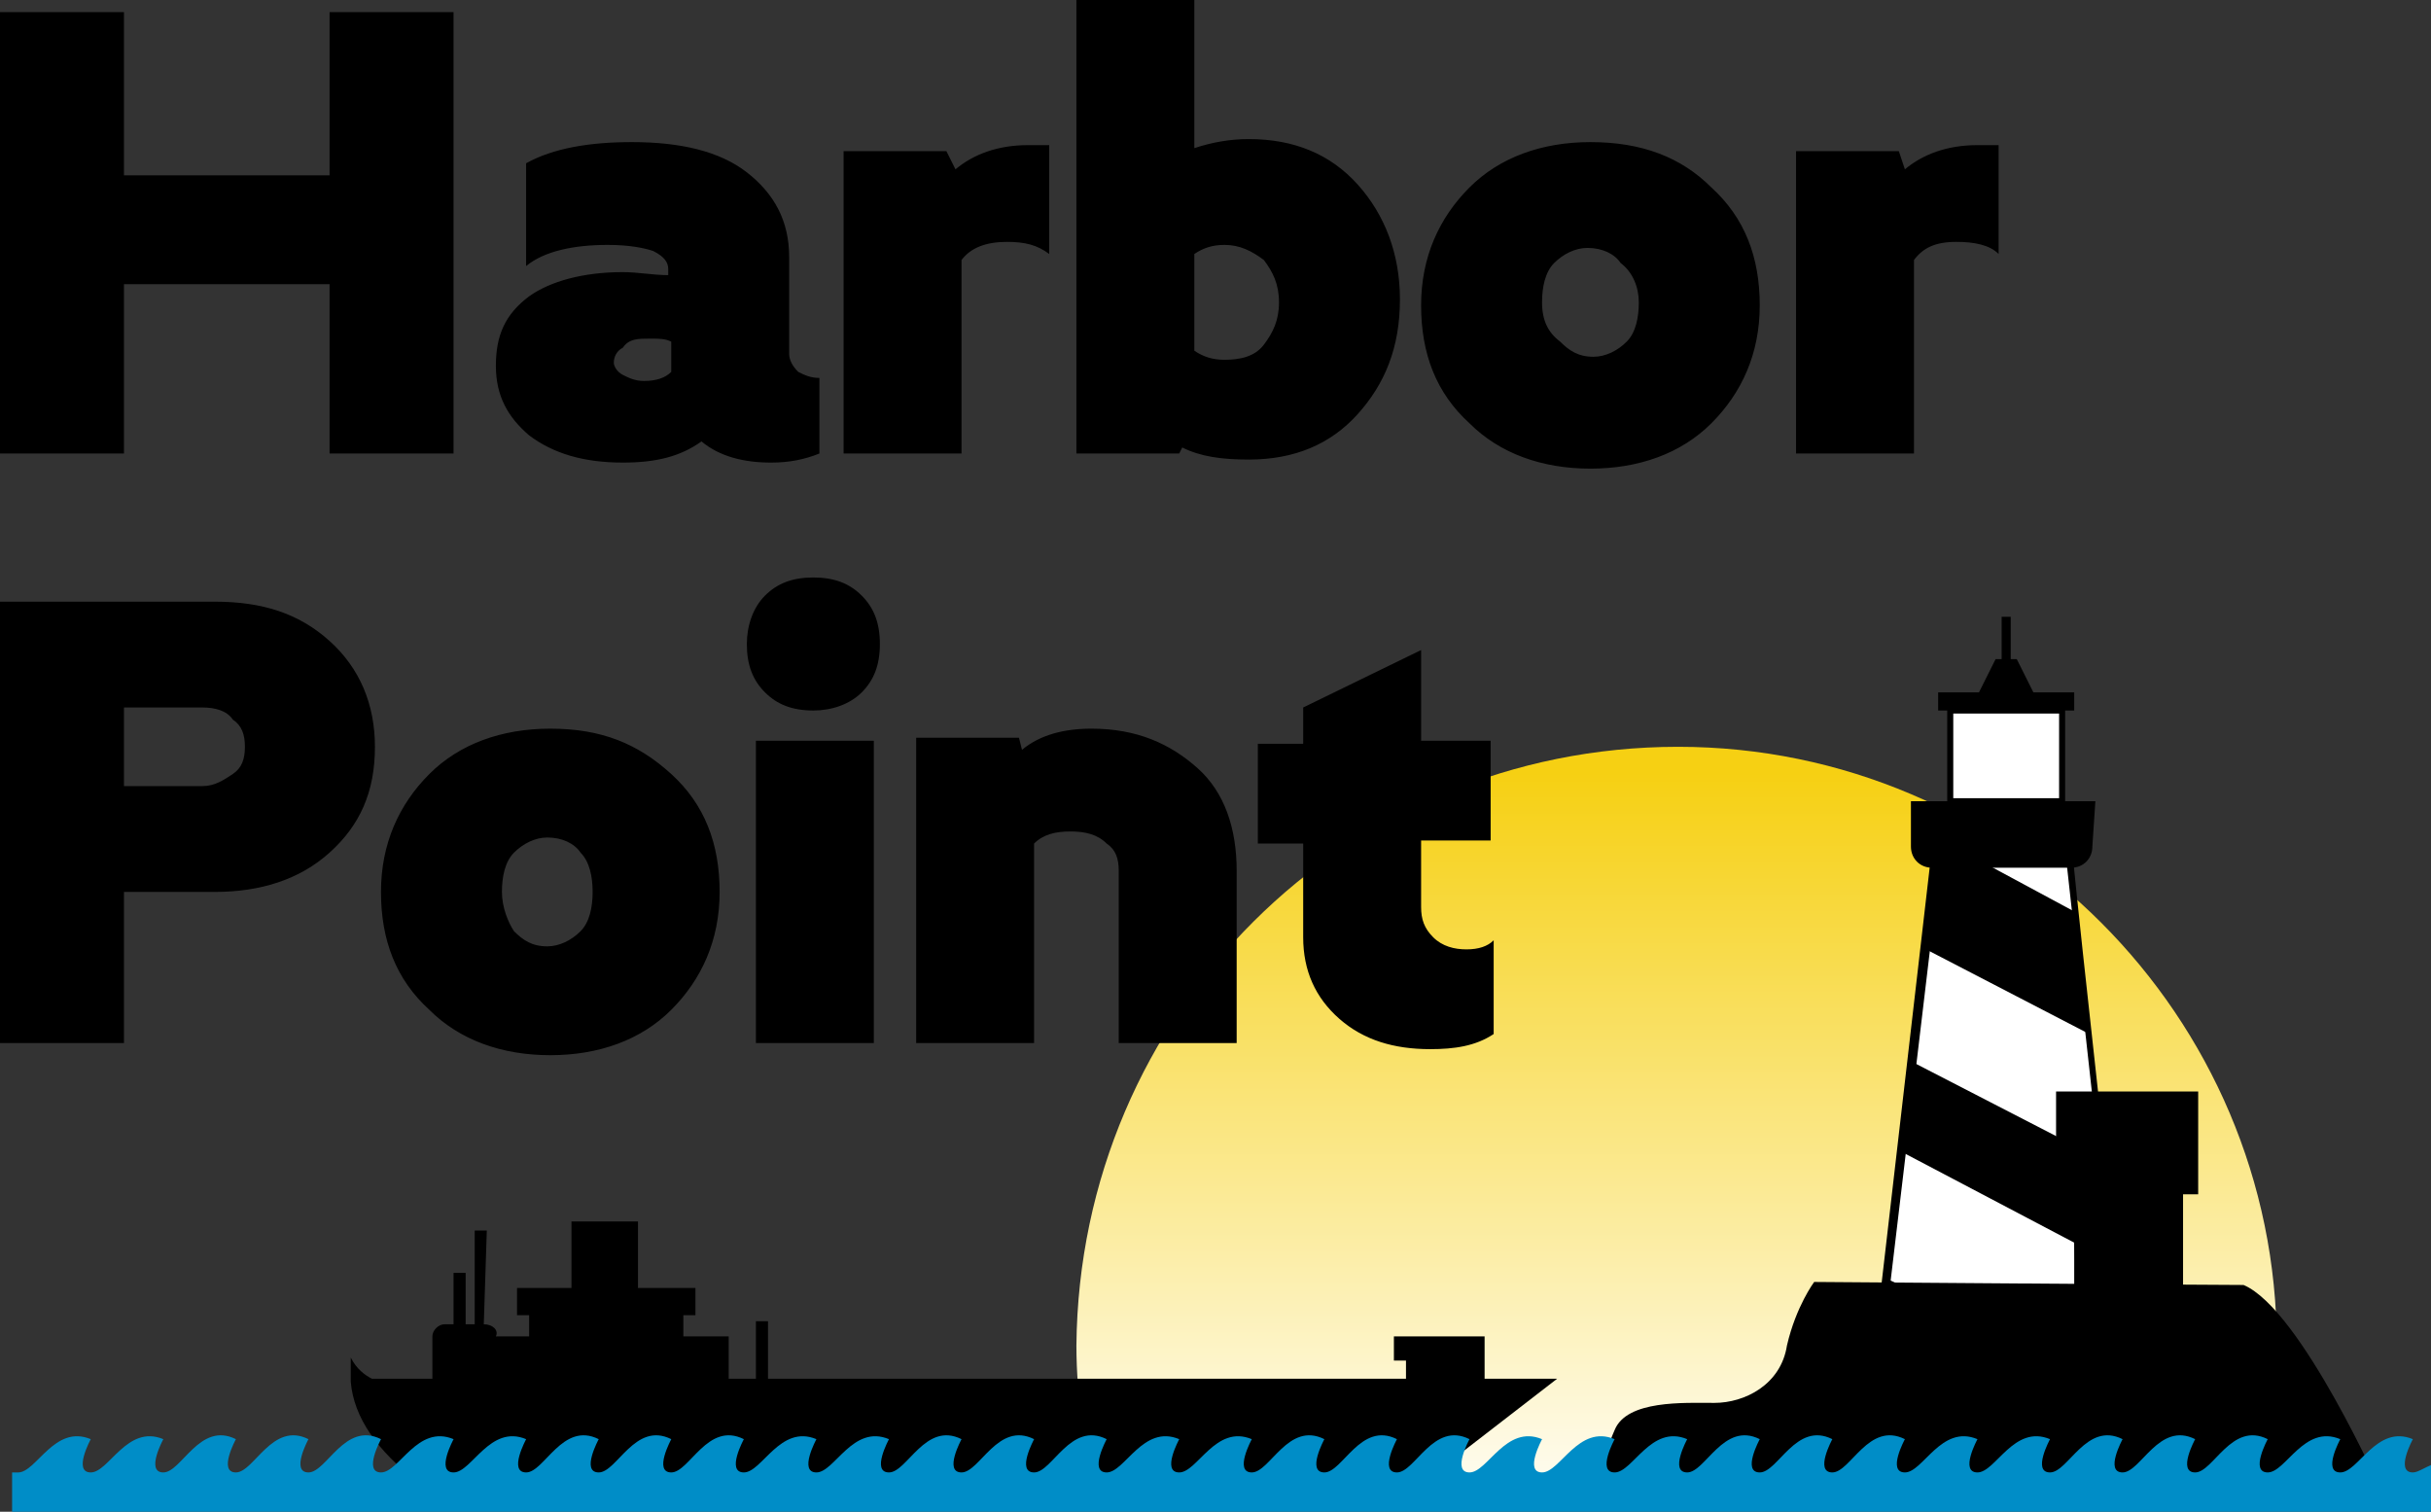
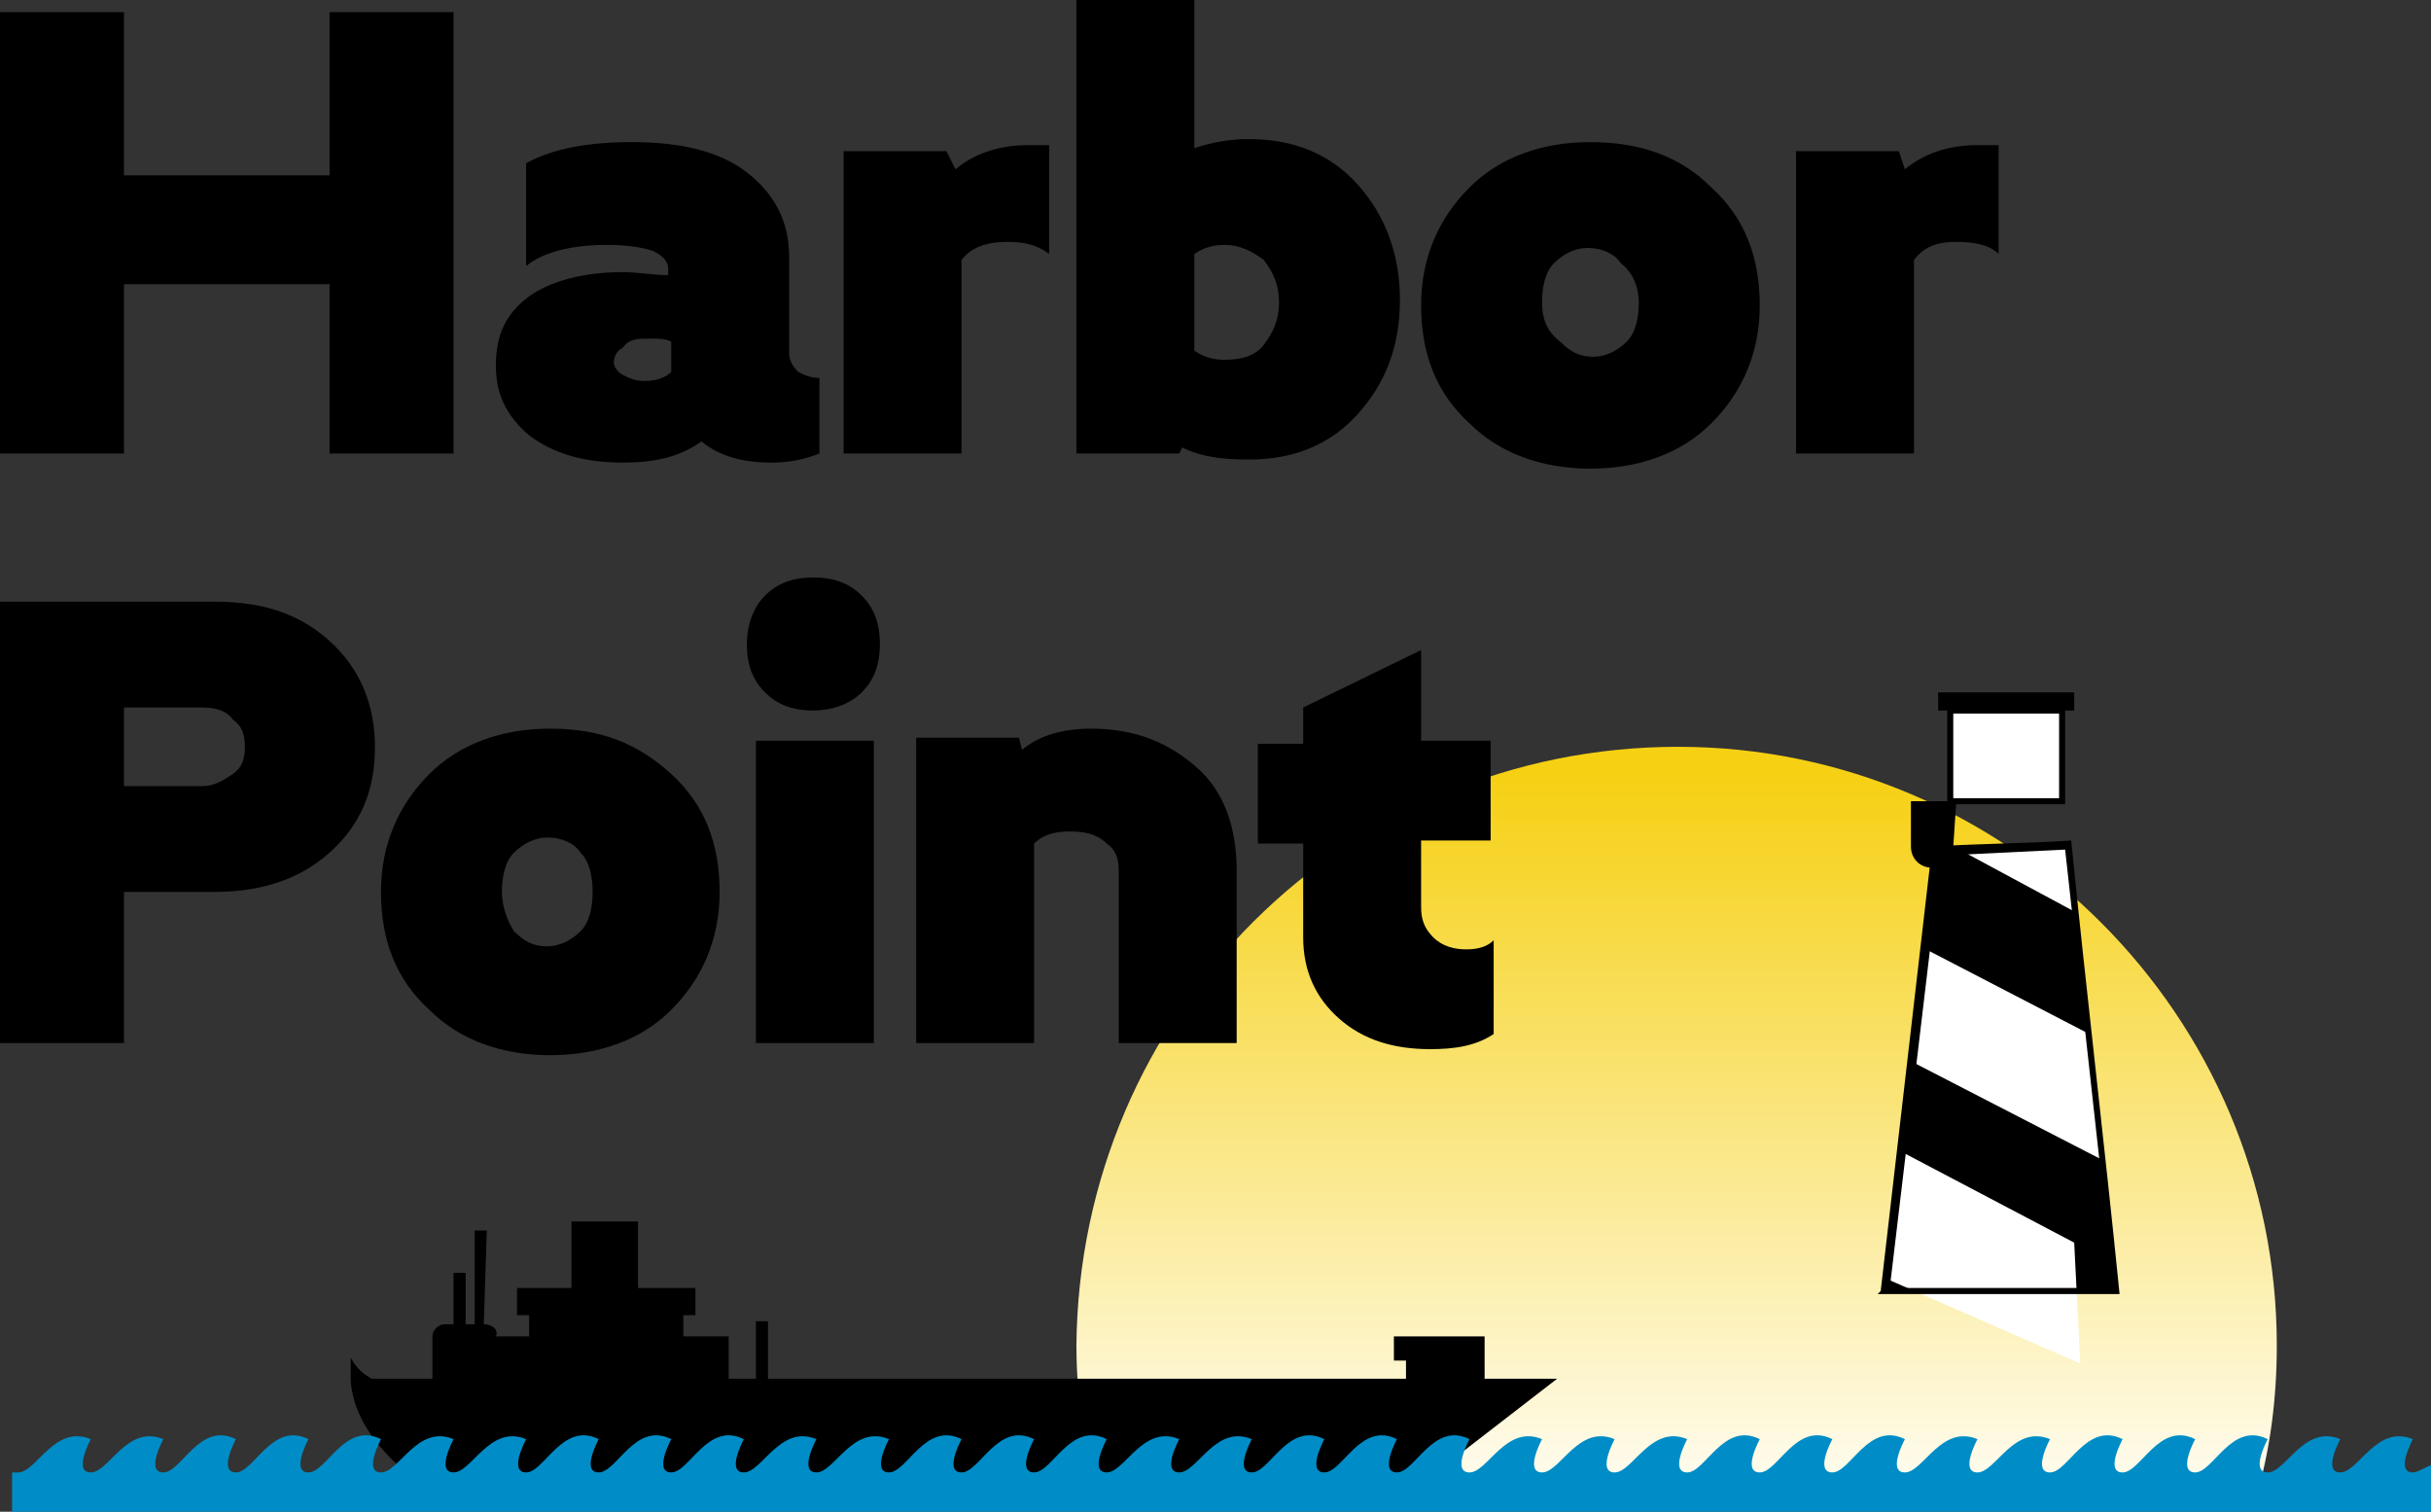
<svg xmlns="http://www.w3.org/2000/svg" xml:space="preserve" id="Слой_1" x="0" y="0" style="enable-background:new 0 0 80.4 50" version="1.1" viewBox="0 0 80.4 50">
  <rect x="0" y="0" width="80.4" height="50" fill="#333333" stroke="none" />
  <style type="text/css">.st0{fill:url(#SVGID_1_)}.st0,.st1,.st2{fill-rule:evenodd;clip-rule:evenodd}.st2{fill:#fff}.st3{fill:#008dc7}</style>
  <g id="_x31_2281_1_">
    <g id="_x31_2281">
      <linearGradient id="SVGID_1_" x1="55.49" x2="55.49" y1="-4.603" y2="20.563" gradientTransform="matrix(1 0 0 -1 0 46.145)" gradientUnits="userSpaceOnUse">
        <stop offset="0" style="stop-color:#fff" />
        <stop offset="1" style="stop-color:#f6d013" />
      </linearGradient>
      <path d="M55.5 24.7c10.9 0 19.8 8.9 19.8 19.8 0 1.7-.2 3.4-.7 5.1H36.3c-.4-1.6-.7-3.3-.7-5.1.1-11 8.9-19.8 19.9-19.8z" class="st0" />
      <path d="M12.3 45.6h2v-1.4h3.2v-.7h-.4v-.9h1.8v-2.2h2.2v2.2H23v.9h-.4v.7h1.5v1.4h.9v-1.9h.4v1.9h21.1V45h-.4v-.8h3v1.4h2.4L47.1 49H13.8c-1.3-1-2.1-2.1-2.2-3.3v-.8c.2.4.5.6.7.7zm3.7-1.8.1-3.1h-.4v3.1h-.3v-1.7H15v1.7h-.3c-.2 0-.4.2-.4.4h2.1c.1-.2-.1-.4-.4-.4z" class="st1" />
      <path d="M4.1 15V9.4h6.8V15H15V.4h-4.1v5.4H4.1V.4H0V15h4.1zm12.3-2.9c0 1 .4 1.7 1.1 2.3.8.6 1.8.9 3.1.9 1.1 0 1.9-.2 2.6-.7.6.5 1.4.7 2.3.7.6 0 1.1-.1 1.6-.3v-2.5c-.3 0-.5-.1-.7-.2-.2-.2-.3-.4-.3-.6V8.5c0-1.2-.5-2.1-1.4-2.8-.9-.7-2.2-1-3.8-1-1.4 0-2.6.2-3.5.7v3.4c.6-.5 1.6-.7 2.7-.7.7 0 1.2.1 1.5.2.4.2.5.4.5.6v.2c-.5 0-1-.1-1.5-.1-1.3 0-2.4.3-3.1.8-.8.6-1.1 1.3-1.1 2.3zm5.1-.9c.3 0 .5 0 .7.1v1c-.2.2-.5.3-.9.3-.3 0-.5-.1-.7-.2-.2-.1-.3-.3-.3-.4 0-.2.1-.4.3-.5.2-.3.5-.3.9-.3zm6.4 3.8h3.9V8.6c.3-.4.8-.6 1.5-.6.6 0 1 .1 1.4.4V4.8H34c-1 0-1.8.3-2.4.8l-.3-.6h-3.4v10zm7.7 0H39l.1-.2c.6.3 1.3.4 2.2.4 1.5 0 2.7-.5 3.6-1.5.9-1 1.4-2.2 1.4-3.8 0-1.5-.5-2.8-1.4-3.8-.9-1-2.1-1.5-3.6-1.5-.6 0-1.2.1-1.8.3V0h-3.9v15zm4.9-6.9c.5 0 .9.2 1.3.5.3.4.5.8.5 1.4 0 .6-.2 1-.5 1.4-.3.4-.8.5-1.3.5-.4 0-.7-.1-1-.3V8.4c.3-.2.6-.3 1-.3zm12.1-3.4c-1.6 0-3 .5-4 1.5S47 8.5 47 10.1s.5 2.9 1.6 3.9c1 1 2.4 1.5 4 1.5s3-.5 4-1.5 1.6-2.3 1.6-3.9-.5-2.9-1.6-3.9c-1-1-2.3-1.5-4-1.5zM51 10c0-.5.1-1 .4-1.3.3-.3.7-.5 1.1-.5.5 0 .9.2 1.1.5.4.3.6.8.6 1.3s-.1 1-.4 1.3c-.3.3-.7.5-1.1.5-.5 0-.8-.2-1.1-.5-.4-.3-.6-.7-.6-1.3zm8.4 5h3.9V8.6c.3-.4.7-.6 1.4-.6.6 0 1.1.1 1.4.4V4.8h-.7c-1 0-1.8.3-2.4.8l-.2-.6h-3.4v10zM4.1 34.5v-5h3c1.5 0 2.8-.4 3.8-1.3s1.5-2 1.5-3.5c0-1.4-.5-2.6-1.5-3.5s-2.2-1.3-3.8-1.3H0v14.6h4.1zm0-8.5v-2.6h2.6c.4 0 .8.1 1 .4.3.2.4.5.4.9s-.1.7-.4.9c-.3.2-.6.4-1 .4H4.1zm14.1-1.9c-1.6 0-3 .5-4 1.5s-1.6 2.3-1.6 3.9.5 2.9 1.6 3.9c1 1 2.4 1.5 4 1.5s3-.5 4-1.5 1.6-2.3 1.6-3.9-.5-2.9-1.6-3.9-2.3-1.5-4-1.5zm-1.6 5.4c0-.5.1-1 .4-1.3.3-.3.7-.5 1.1-.5.5 0 .9.2 1.1.5.3.3.4.8.4 1.3s-.1 1-.4 1.3c-.3.3-.7.5-1.1.5-.5 0-.8-.2-1.1-.5-.2-.3-.4-.8-.4-1.3zm8.4 5h3.9v-10H25v10zm-.3-13.2c0 .7.2 1.2.6 1.6.4.4.9.6 1.6.6.6 0 1.2-.2 1.6-.6.4-.4.6-.9.6-1.6s-.2-1.2-.6-1.6c-.4-.4-.9-.6-1.6-.6-.7 0-1.2.2-1.6.6-.4.4-.6 1-.6 1.6zm5.6 13.2h3.9v-6.6c.3-.3.7-.4 1.2-.4s.9.1 1.2.4c.3.2.4.5.4.9v5.7h3.9v-5.7c0-1.4-.4-2.6-1.3-3.4-.9-.8-2-1.3-3.5-1.3-.9 0-1.7.2-2.3.7l-.1-.4h-3.4v10.1zm16.7-10v-3l-3.9 1.9v1.2h-1.5v3.3h1.5V31c0 1.1.4 2 1.2 2.7.8.7 1.8 1 3 1 .8 0 1.5-.1 2.1-.5v-3.1c-.2.2-.5.3-.9.3s-.8-.1-1.1-.4c-.3-.3-.4-.6-.4-1v-2.2h2.3v-3.3H47z" />
      <path d="M62.3 42.7 64 28.1l4.4-.1L70 42.7z" class="st1" />
      <path d="m63.7 31.4 5.4 2.8.5 4.2-6.4-3.3zM62.9 38.1l5.7 3 .2 4-6.4-2.8zM68.7 30.2l-3.9-2.1 3.6-.1z" class="st2" />
-       <path d="M68.6 38.8h3.6v4h-3.6z" class="st1" />
-       <path d="M68 36.1h4.7v3.4H68zM52.8 49.3l26 .1s-2.7-6.1-4.6-6.9c-1 0-14.2-.1-14.2-.1s-.6.8-.9 2.1c-.2 1.3-1.4 1.9-2.4 1.9s-2.9-.1-3.3.9c-.4.9-.6 2-.6 2z" class="st1" />
      <path d="M62.2 42.7 63.9 28c1.5-.1 3.1-.1 4.6-.2.5 5 1.1 10 1.6 15h-8l.1-.1zm2-14.4-1.7 14.3h7.4l-1.6-14.5-4.1.2z" />
-       <path d="M69.3 26.5h-6.1V28c0 .4.3.7.7.7h4.6c.4 0 .7-.3.7-.7l.1-1.5z" class="st1" />
+       <path d="M69.3 26.5h-6.1V28c0 .4.3.7.7.7c.4 0 .7-.3.7-.7l.1-1.5z" class="st1" />
      <path d="M64.5 23.5h3.7v3h-3.7z" class="st2" />
      <path d="M64.5 23.3h3.8v3.3h-3.9v-3.3h.1zm3.6.3h-3.5v2.8h3.5v-2.8z" />
      <path d="M64.1 22.9h4.5v.6h-4.5z" class="st1" />
-       <path d="M66 21.8h.7l.7 1.4h-2.1z" class="st1" />
-       <path d="M66.2 20.4h.3v1.9h-.3z" class="st1" />
      <g>
        <path d="M79.8 48.7c-.6 0 0-1.1 0-1.1-1.2-.5-1.8 1.1-2.4 1.1-.6 0 0-1.1 0-1.1-1.2-.5-1.8 1.1-2.4 1.1-.6 0 0-1.1 0-1.1-1.2-.6-1.8 1.1-2.4 1.1-.6 0 0-1.1 0-1.1-1.2-.6-1.8 1.1-2.4 1.1-.6 0 0-1.1 0-1.1-1.2-.6-1.8 1.1-2.4 1.1-.6 0 0-1.1 0-1.1-1.2-.5-1.8 1.1-2.4 1.1-.6 0 0-1.1 0-1.1-1.2-.5-1.8 1.1-2.4 1.1-.6 0 0-1.1 0-1.1-1.2-.6-1.8 1.1-2.4 1.1-.6 0 0-1.1 0-1.1-1.2-.6-1.8 1.1-2.4 1.1-.6 0 0-1.1 0-1.1-1.2-.6-1.8 1.1-2.4 1.1-.6 0 0-1.1 0-1.1-1.2-.5-1.8 1.1-2.4 1.1-.6 0 0-1.1 0-1.1-1.2-.5-1.8 1.1-2.4 1.1-.6 0 0-1.1 0-1.1-1.2-.5-1.8 1.1-2.4 1.1-.6 0 0-1.1 0-1.1-1.2-.6-1.8 1.1-2.4 1.1s0-1.1 0-1.1c-1.2-.6-1.8 1.1-2.4 1.1-.6 0 0-1.1 0-1.1-1.2-.6-1.8 1.1-2.4 1.1-.6 0 0-1.1 0-1.1-1.2-.5-1.8 1.1-2.4 1.1-.6 0 0-1.1 0-1.1-1.2-.5-1.8 1.1-2.4 1.1-.6 0 0-1.1 0-1.1-1.2-.6-1.8 1.1-2.4 1.1s0-1.1 0-1.1c-1.2-.6-1.8 1.1-2.4 1.1s0-1.1 0-1.1c-1.2-.6-1.8 1.1-2.4 1.1-.6 0 0-1.1 0-1.1-1.2-.5-1.8 1.1-2.4 1.1-.6 0 0-1.1 0-1.1-1.2-.5-1.8 1.1-2.4 1.1-.6 0 0-1.1 0-1.1-1.2-.6-1.8 1.1-2.4 1.1-.6 0 0-1.1 0-1.1-1.2-.6-1.8 1.1-2.4 1.1-.6 0 0-1.1 0-1.1-1.2-.6-1.8 1.1-2.4 1.1-.6 0 0-1.1 0-1.1-1.2-.5-1.8 1.1-2.4 1.1-.6 0 0-1.1 0-1.1-1.2-.5-1.8 1.1-2.4 1.1-.6 0 0-1.1 0-1.1-1.2-.6-1.8 1.1-2.4 1.1-.6 0 0-1.1 0-1.1-1.2-.6-1.8 1.1-2.4 1.1-.6 0 0-1.1 0-1.1-1.2-.6-1.8 1.1-2.4 1.1-.6 0 0-1.1 0-1.1-1.2-.5-1.8 1.1-2.4 1.1-.6 0 0-1.1 0-1.1-1.2-.5-1.8 1.1-2.4 1.1H.4V50h80.4v-1.7c-.6.2-.8.4-1 .4z" class="st3" />
      </g>
    </g>
  </g>
</svg>